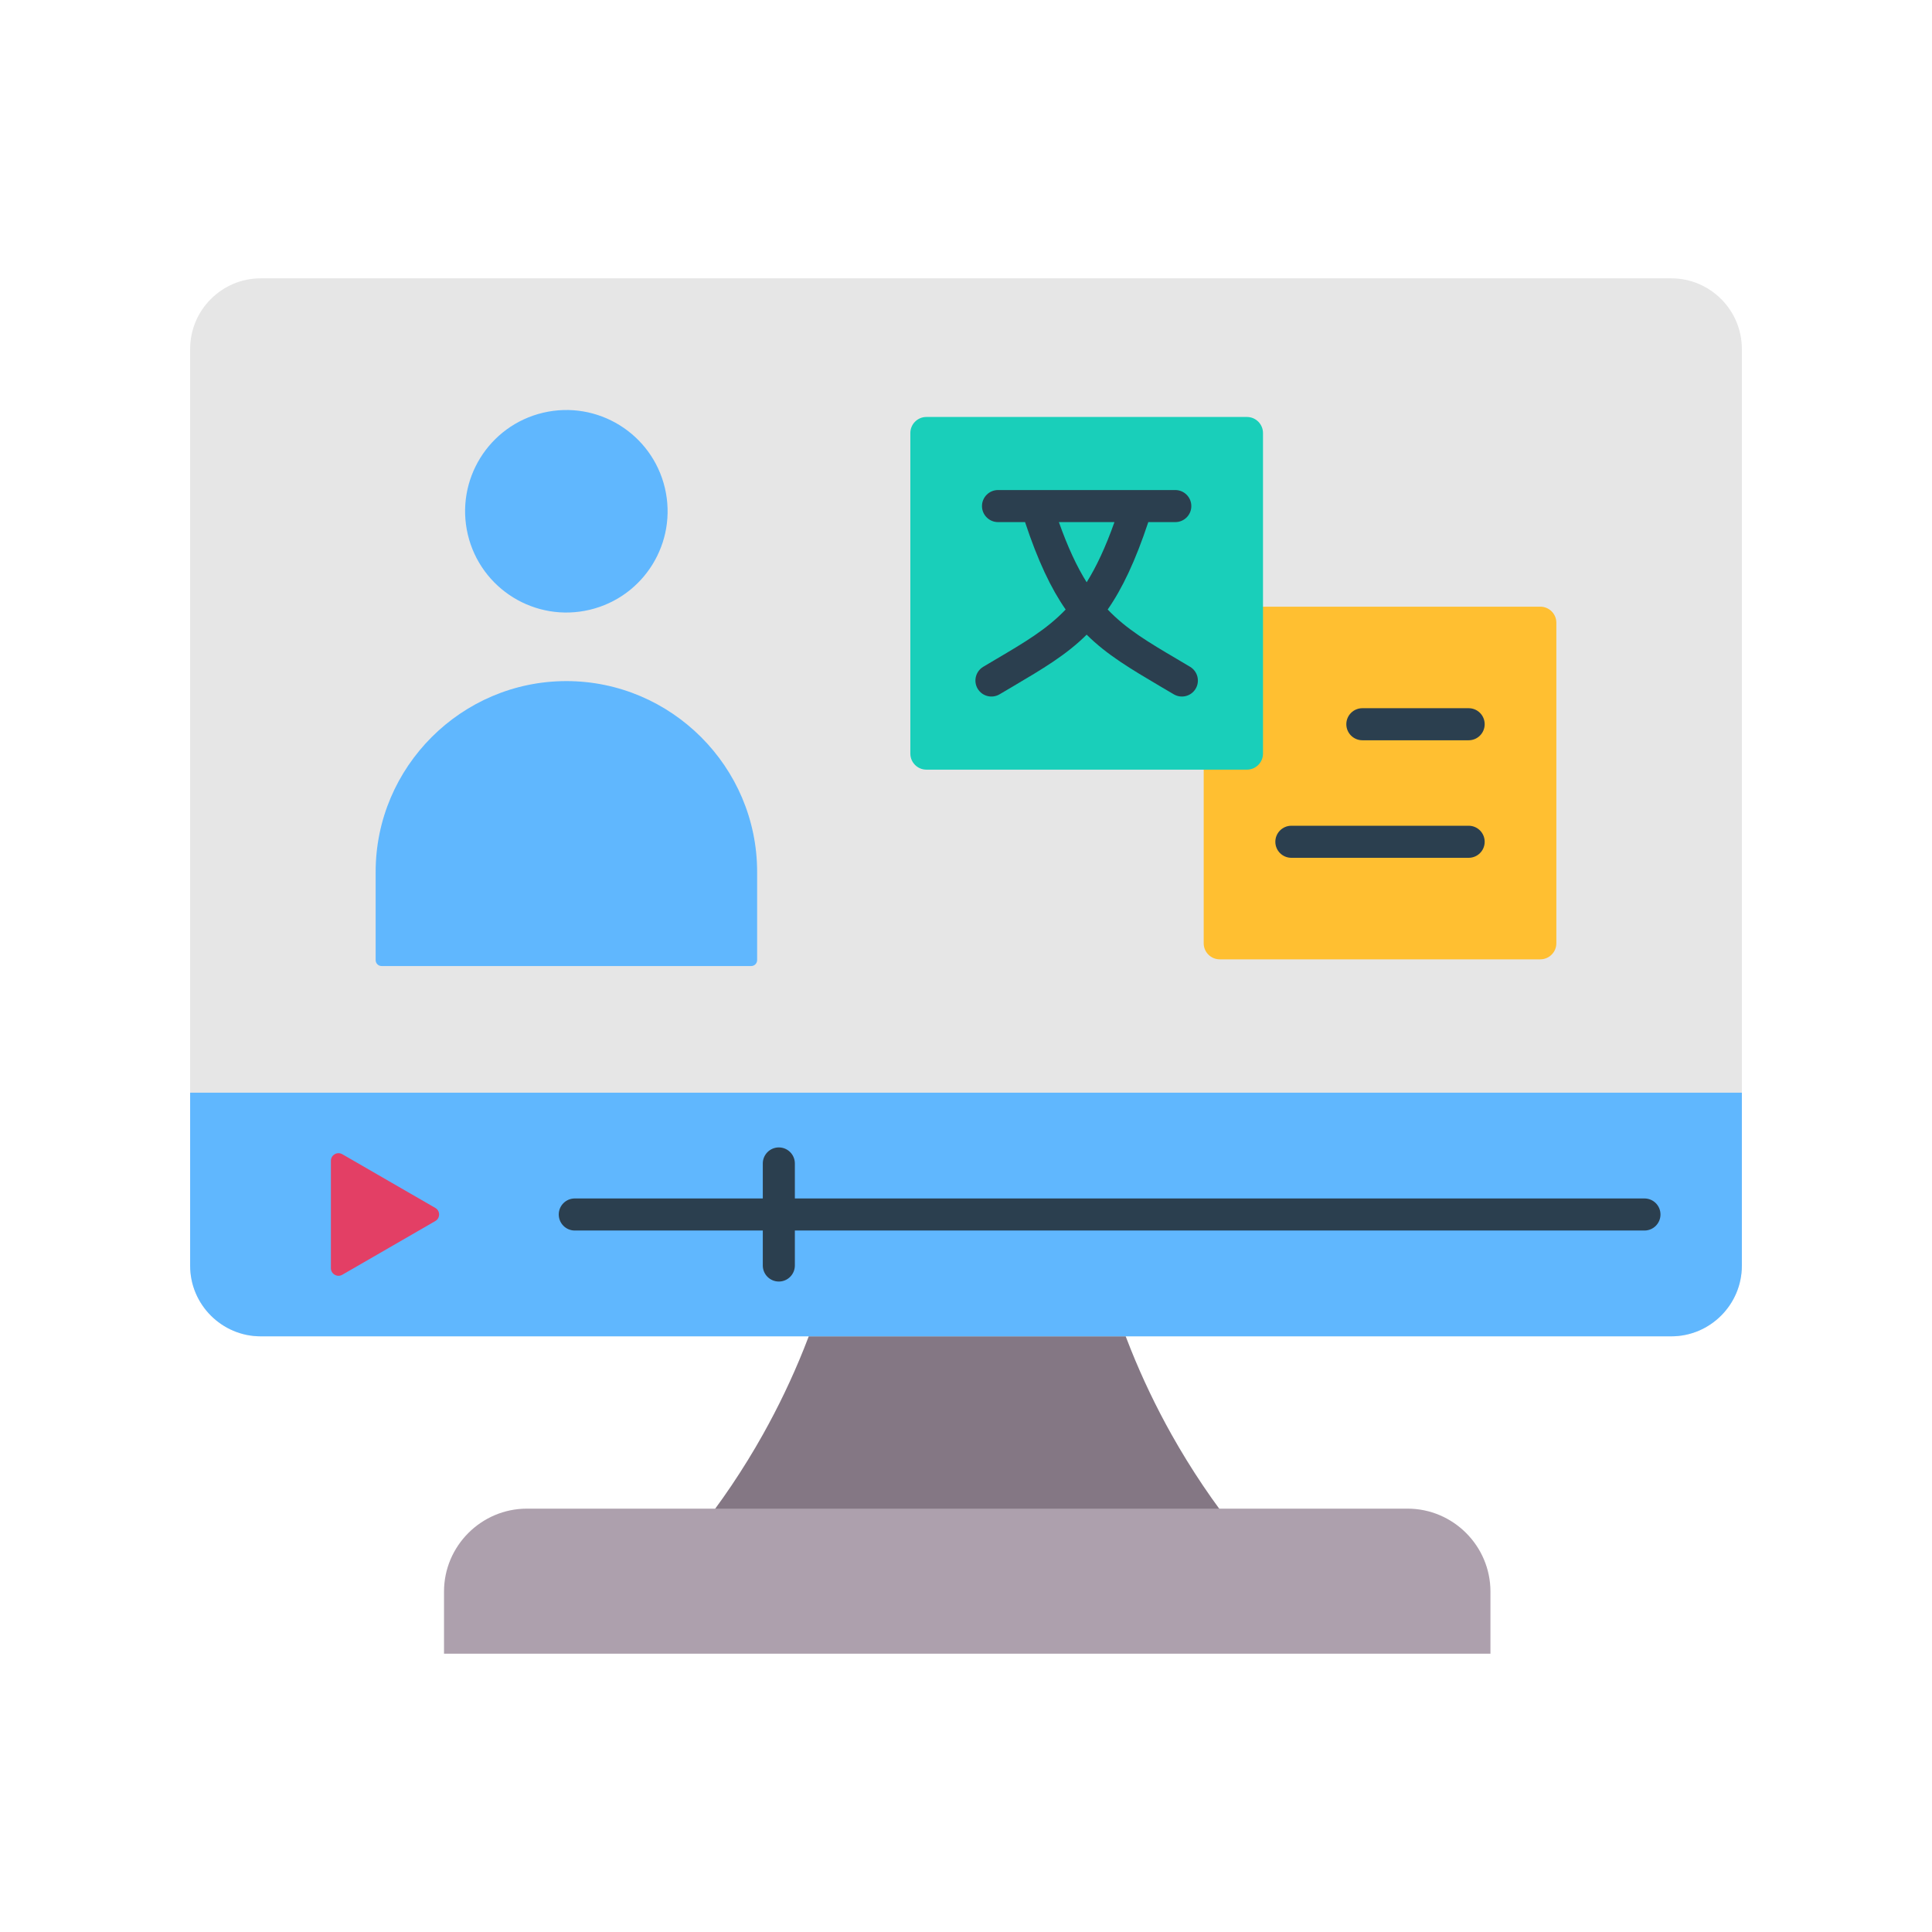
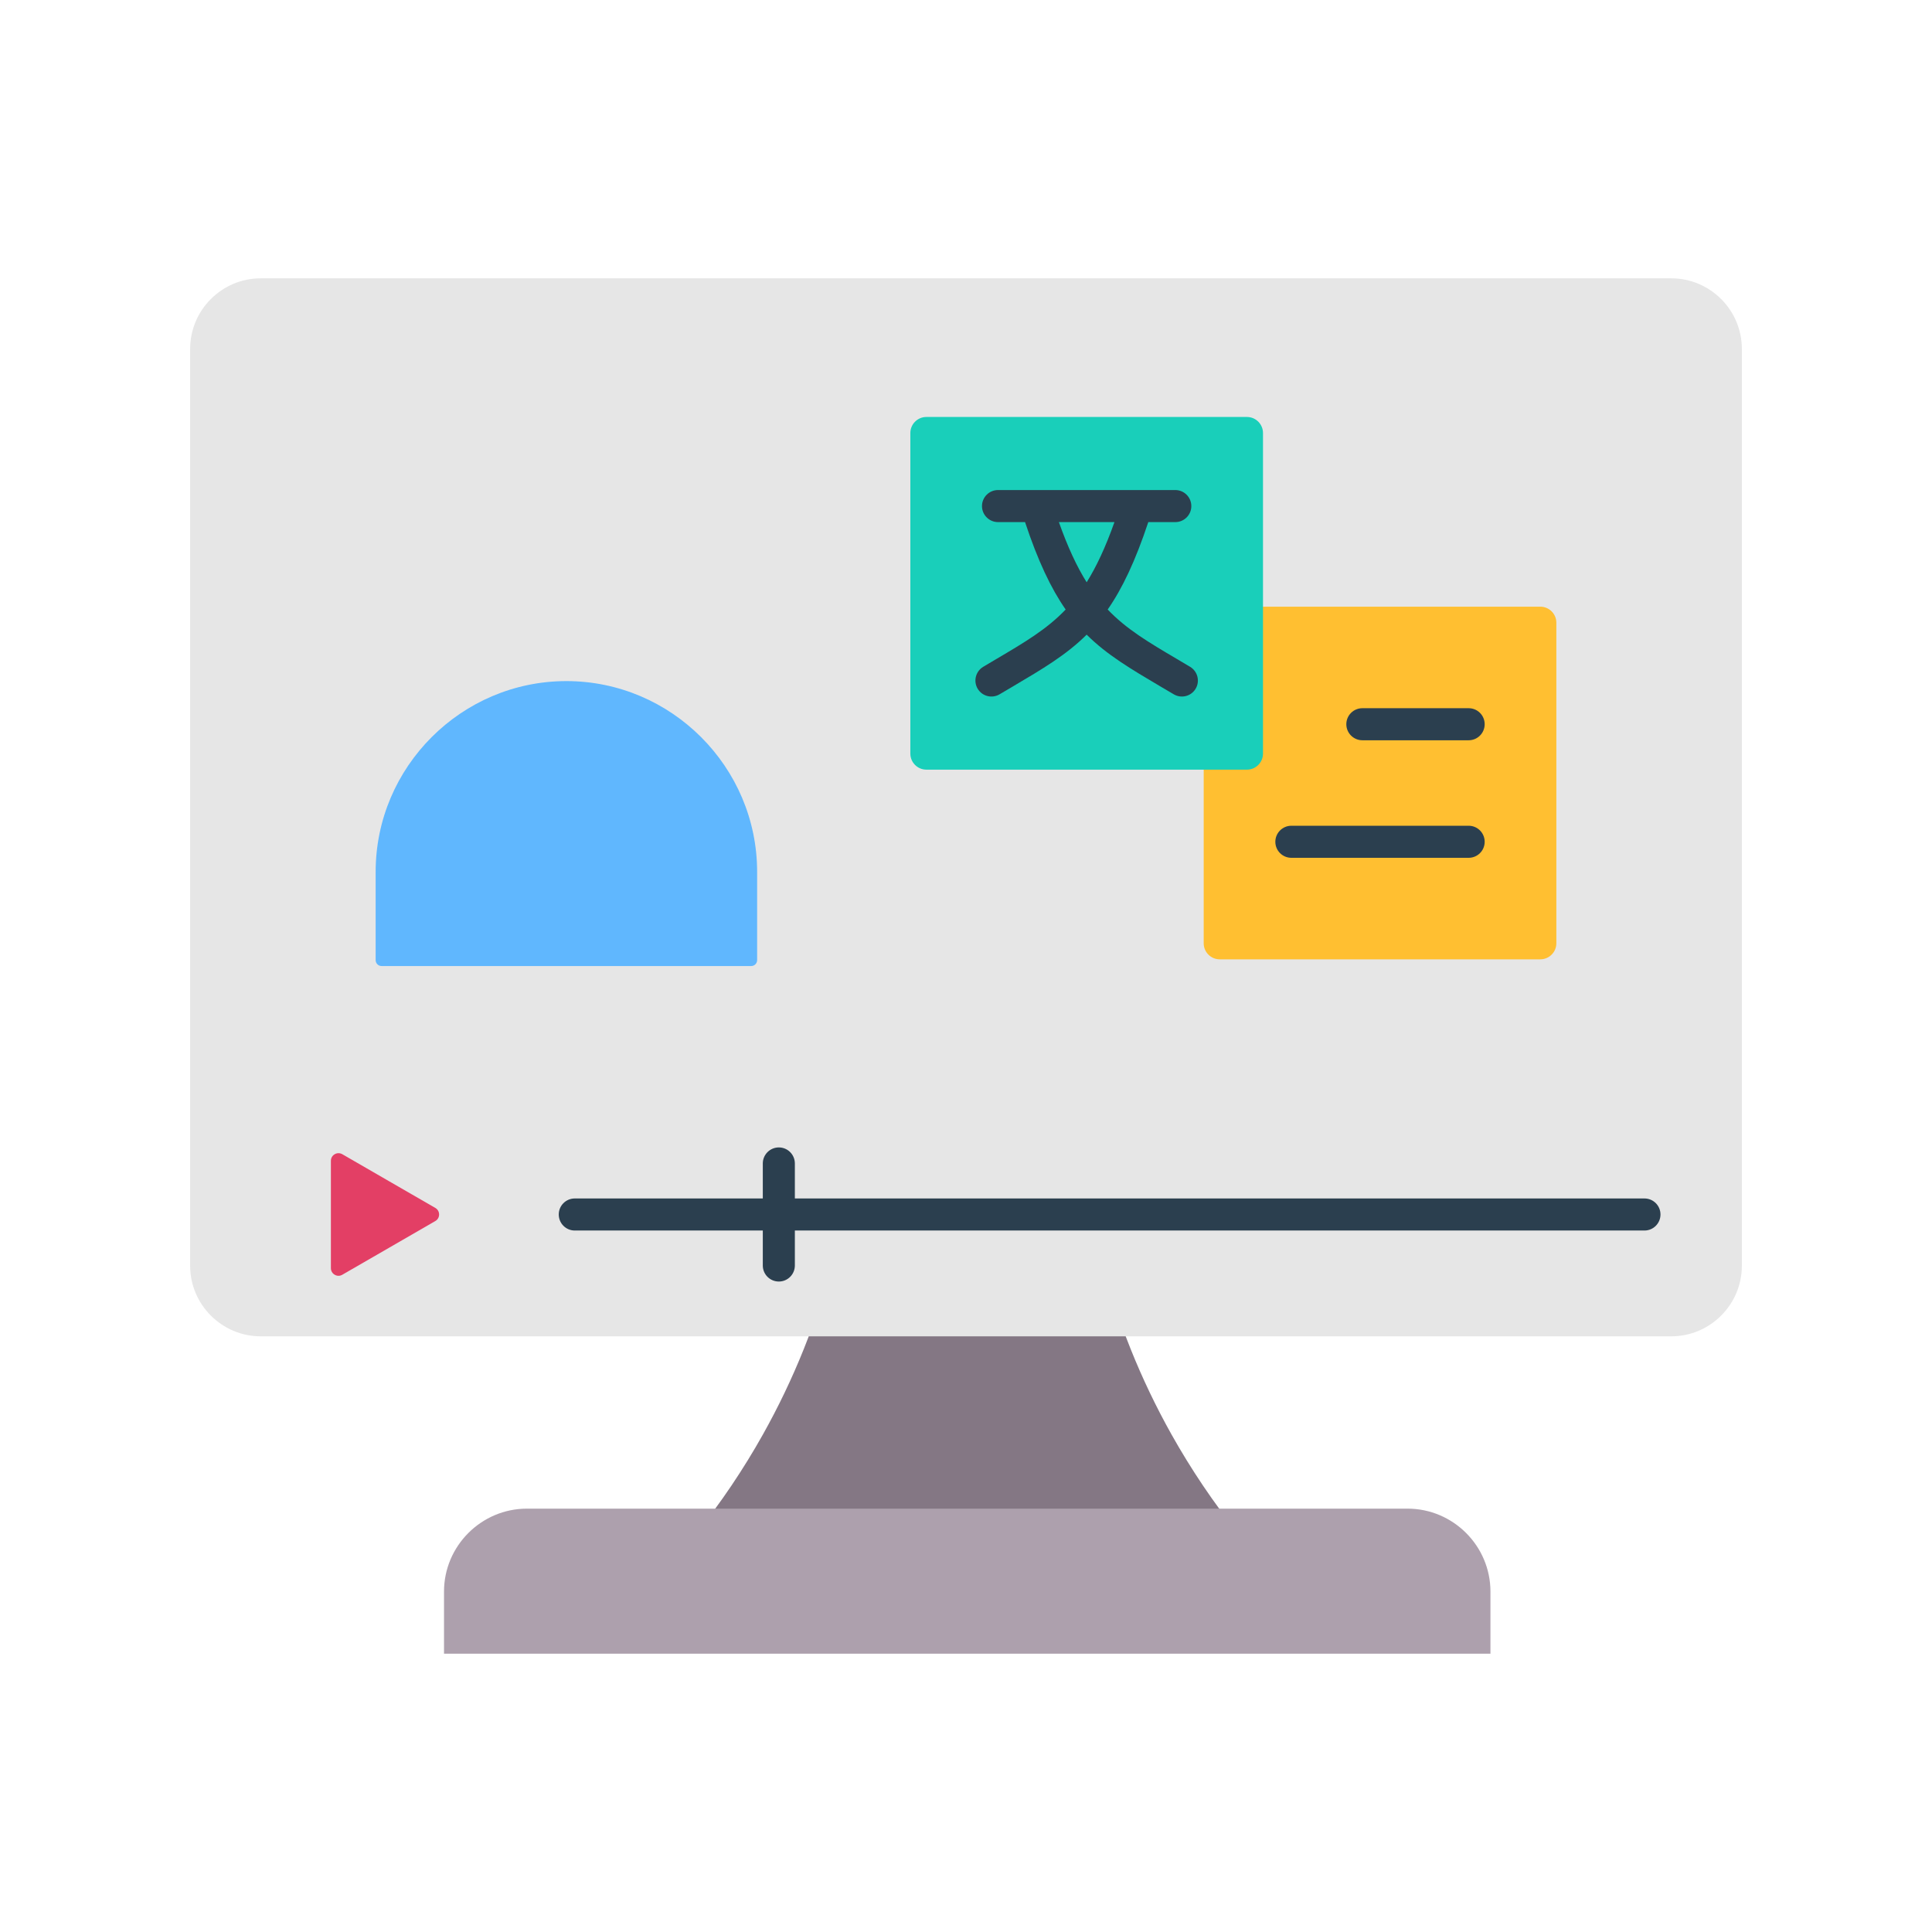
<svg xmlns="http://www.w3.org/2000/svg" width="62" height="62" viewBox="0 0 62 62" fill="none">
  <path fill-rule="evenodd" clip-rule="evenodd" d="M26.732 40.396H35.347C35.837 42.371 36.613 44.281 37.594 46.032C38.219 47.146 38.941 48.223 39.752 49.232H22.326C23.137 48.223 23.86 47.146 24.484 46.032C25.465 44.281 26.242 42.371 26.732 40.396Z" fill="#847784" />
  <path fill-rule="evenodd" clip-rule="evenodd" d="M47.83 53.069V51.074C47.83 49.611 46.633 48.414 45.17 48.414H16.909C15.446 48.414 14.249 49.611 14.249 51.074V53.069H47.83Z" fill="#ADA0AD" />
  <path fill-rule="evenodd" clip-rule="evenodd" d="M8.365 8.932H53.635C54.88 8.932 55.898 9.95 55.898 11.195V40.621C55.898 41.865 54.88 42.884 53.635 42.884H8.365C7.12 42.884 6.102 41.865 6.102 40.621V11.195C6.102 9.95 7.12 8.932 8.365 8.932Z" fill="#E6E6E6" />
-   <path fill-rule="evenodd" clip-rule="evenodd" d="M55.898 35.065V40.62C55.898 41.865 54.88 42.884 53.635 42.884H8.365C7.12 42.884 6.102 41.865 6.102 40.62V35.065H55.898Z" fill="#60B7FE" />
  <path fill-rule="evenodd" clip-rule="evenodd" d="M13.969 39.185L12.477 40.047L10.985 40.908C10.907 40.953 10.819 40.953 10.741 40.908C10.664 40.863 10.619 40.786 10.619 40.697V38.974V37.252C10.619 37.162 10.664 37.085 10.741 37.04C10.819 36.996 10.907 36.996 10.985 37.04L12.477 37.902L13.969 38.763C14.046 38.808 14.091 38.885 14.091 38.974C14.091 39.064 14.046 39.141 13.969 39.185Z" fill="#E33F65" />
  <path fill-rule="evenodd" clip-rule="evenodd" d="M18.445 39.489C18.161 39.489 17.931 39.258 17.931 38.974C17.931 38.69 18.161 38.46 18.445 38.46H24.479V37.337C24.479 37.053 24.71 36.822 24.994 36.822C25.278 36.822 25.508 37.053 25.508 37.337V38.46H52.773C53.057 38.46 53.287 38.69 53.287 38.974C53.287 39.258 53.057 39.489 52.773 39.489H25.508V40.611C25.508 40.895 25.278 41.126 24.994 41.126C24.709 41.126 24.479 40.895 24.479 40.611V39.489H18.445Z" fill="#2B3F4F" />
  <path fill-rule="evenodd" clip-rule="evenodd" d="M18.176 21.857C21.543 21.857 24.297 24.611 24.297 27.978V30.812C24.297 30.916 24.212 31.001 24.108 31.001H12.244C12.14 31.001 12.055 30.916 12.055 30.812V27.978C12.055 24.611 14.809 21.857 18.176 21.857Z" fill="#60B7FE" />
-   <path d="M18.922 19.569C20.668 19.156 21.749 17.406 21.337 15.66C20.924 13.914 19.174 12.833 17.427 13.245C15.681 13.658 14.6 15.409 15.013 17.155C15.426 18.901 17.176 19.982 18.922 19.569Z" fill="#60B7FE" />
  <path fill-rule="evenodd" clip-rule="evenodd" d="M39.142 19.469H49.431C49.714 19.469 49.945 19.7 49.945 19.983V30.272C49.945 30.555 49.714 30.786 49.431 30.786H39.142C38.859 30.786 38.628 30.555 38.628 30.272V19.983C38.628 19.7 38.859 19.469 39.142 19.469Z" fill="#FFBF31" />
  <path fill-rule="evenodd" clip-rule="evenodd" d="M29.728 13.381H40.017C40.3 13.381 40.531 13.613 40.531 13.896V24.184C40.531 24.467 40.3 24.699 40.017 24.699H29.728C29.445 24.699 29.214 24.467 29.214 24.184V13.896C29.214 13.613 29.445 13.381 29.728 13.381Z" fill="#19CFBA" />
  <path fill-rule="evenodd" clip-rule="evenodd" d="M43.72 23.756C43.436 23.756 43.205 23.525 43.205 23.241C43.205 22.957 43.436 22.727 43.72 22.727H47.131C47.415 22.727 47.645 22.957 47.645 23.241C47.645 23.525 47.415 23.756 47.131 23.756H43.72ZM32.079 22.28C31.836 22.425 31.521 22.346 31.375 22.103C31.23 21.86 31.309 21.545 31.552 21.399C31.839 21.229 31.909 21.187 31.973 21.149C32.884 20.612 33.594 20.193 34.198 19.56C33.729 18.886 33.31 18.006 32.895 16.755H32.028C31.744 16.755 31.513 16.524 31.513 16.241C31.513 15.957 31.744 15.726 32.028 15.726H37.717C38.001 15.726 38.231 15.957 38.231 16.241C38.231 16.525 38.001 16.755 37.717 16.755H36.85C36.434 18.006 36.016 18.886 35.547 19.56C36.151 20.193 36.86 20.612 37.771 21.149C37.836 21.187 37.906 21.229 38.192 21.399C38.435 21.545 38.514 21.86 38.369 22.103C38.224 22.346 37.909 22.425 37.666 22.28L37.248 22.034C36.285 21.465 35.523 21.015 34.872 20.367C34.222 21.015 33.46 21.465 32.496 22.034L32.079 22.28ZM33.981 16.755C34.267 17.563 34.558 18.184 34.872 18.686C35.186 18.184 35.477 17.563 35.764 16.755H33.981ZM41.442 27.528C41.157 27.528 40.927 27.298 40.927 27.014C40.927 26.73 41.158 26.499 41.442 26.499H47.131C47.415 26.499 47.645 26.73 47.645 27.014C47.645 27.298 47.415 27.528 47.131 27.528H41.442Z" fill="#2B3F4F" />
</svg>